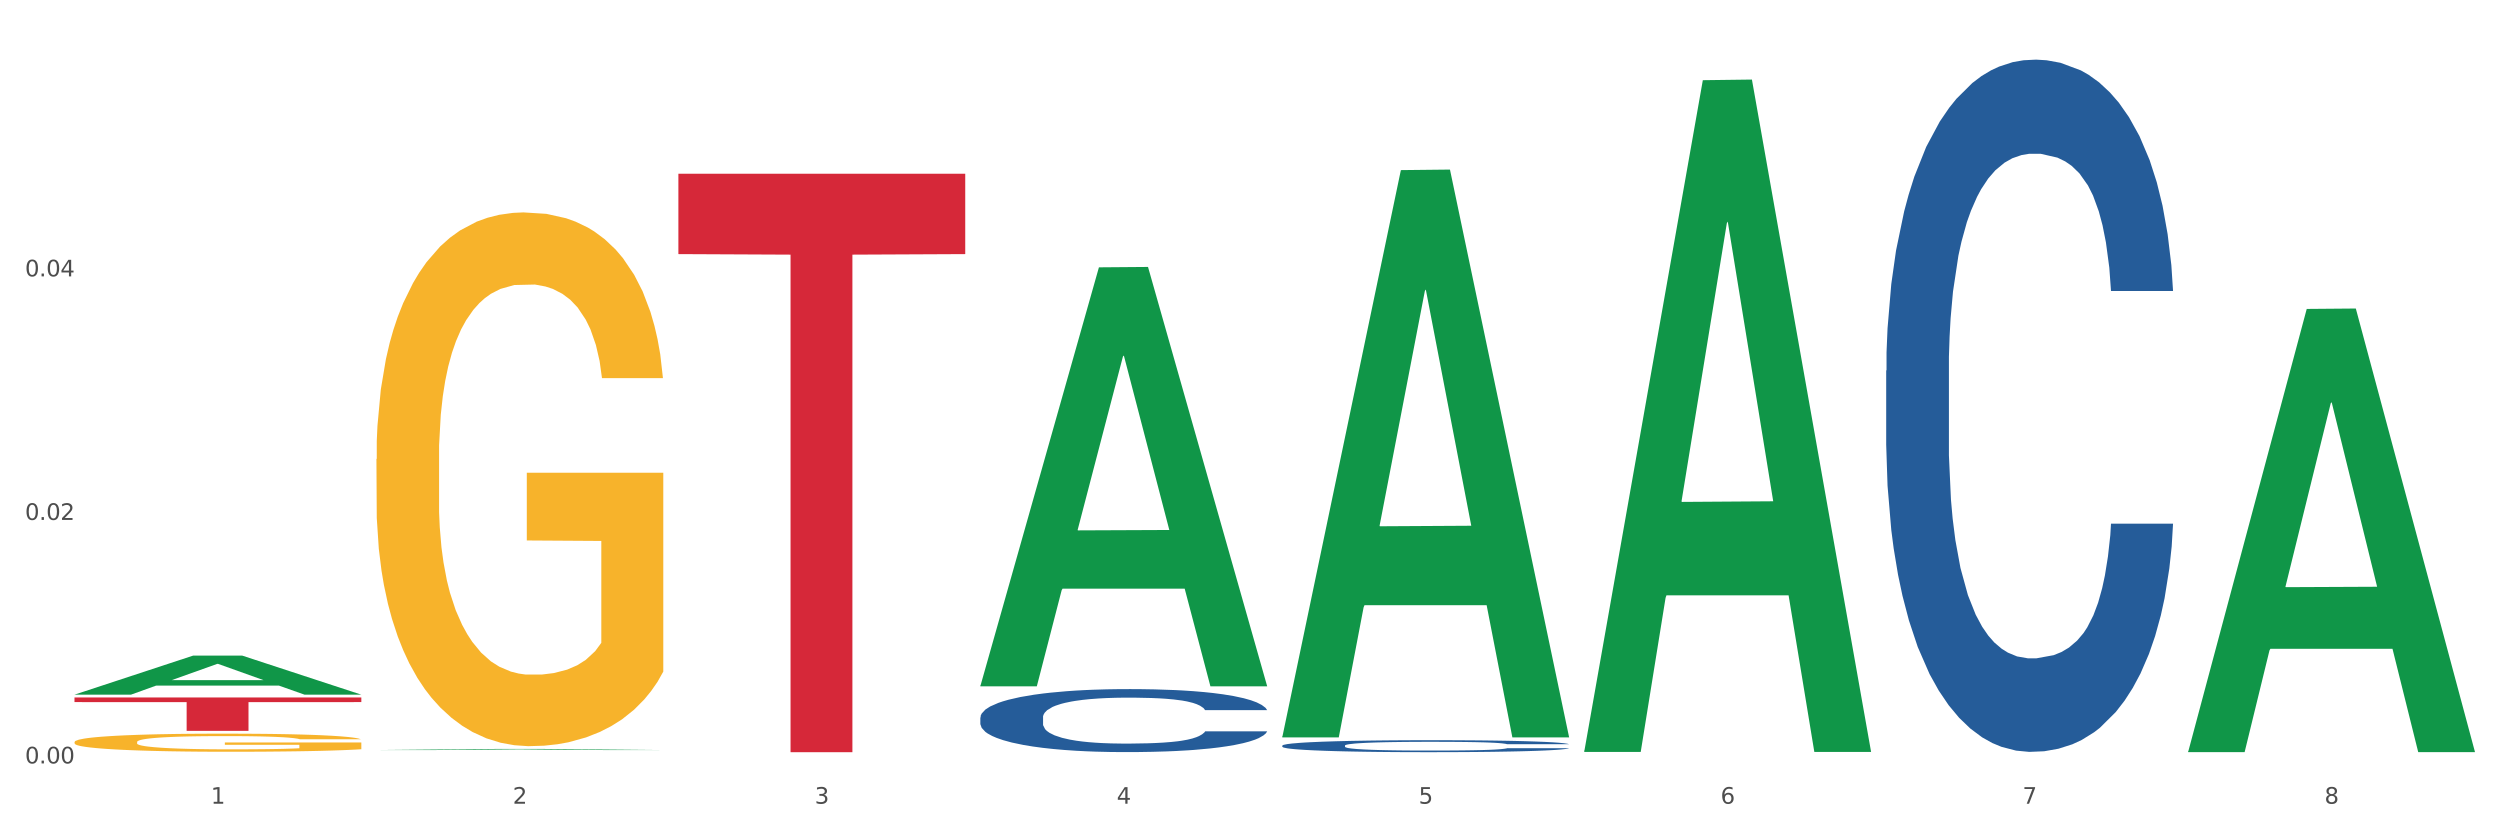
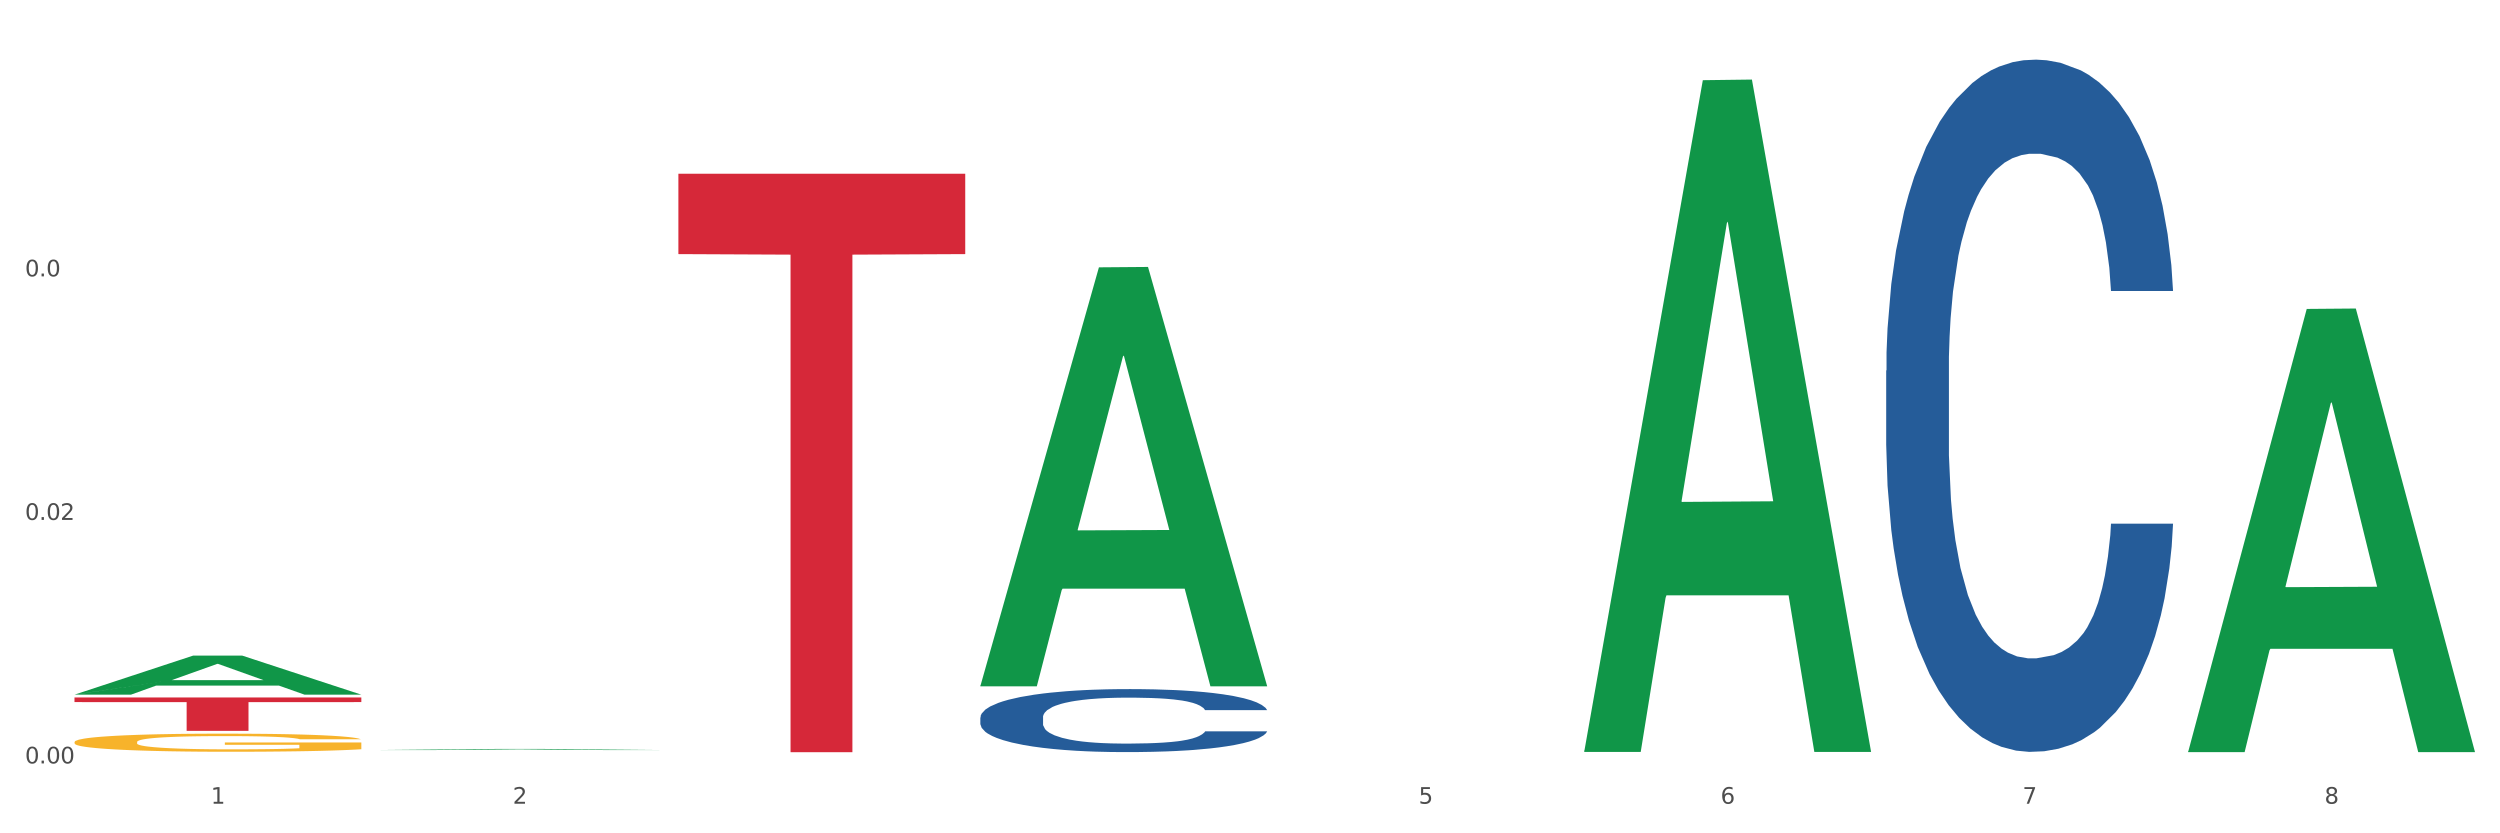
<svg xmlns="http://www.w3.org/2000/svg" xmlns:xlink="http://www.w3.org/1999/xlink" width="1080pt" height="360pt" viewBox="0 0 1080 360" version="1.1">
  <rect x="0" y="0" width="1080" height="360" fill="#333333" stroke="none" />
  <defs>
    <style type="text/css">*{stroke-linejoin: round; stroke-linecap: butt}</style>
  </defs>
  <g id="figure_1">
    <g id="patch_1">
      <path d="M 0 360  L 1080 360  L 1080 0  L 0 0  z " style="fill: #ffffff; stroke: #ffffff; stroke-linejoin: miter" />
    </g>
    <g id="axes_1">
      <g id="matplotlib.axis_1">
        <g id="xtick_1">
          <g id="text_1">
            <g style="fill: #4d4d4d" transform="translate(91.082 347.204) scale(0.096 -0.096)">
              <defs>
                <path id="DejaVuSans-31" d="M 794 531  L 1825 531  L 1825 4091  L 703 3866  L 703 4441  L 1819 4666  L 2450 4666  L 2450 531  L 3481 531  L 3481 0  L 794 0  L 794 531  z " transform="scale(0.016)" />
              </defs>
              <use xlink:href="#DejaVuSans-31" />
            </g>
          </g>
        </g>
        <g id="xtick_2">
          <g id="text_2">
            <g style="fill: #4d4d4d" transform="translate(221.525 347.204) scale(0.096 -0.096)">
              <defs>
                <path id="DejaVuSans-32" d="M 1228 531  L 3431 531  L 3431 0  L 469 0  L 469 531  Q 828 903 1448 1529  Q 2069 2156 2228 2338  Q 2531 2678 2651 2914  Q 2772 3150 2772 3378  Q 2772 3750 2511 3984  Q 2250 4219 1831 4219  Q 1534 4219 1204 4116  Q 875 4013 500 3803  L 500 4441  Q 881 4594 1212 4672  Q 1544 4750 1819 4750  Q 2544 4750 2975 4387  Q 3406 4025 3406 3419  Q 3406 3131 3298 2873  Q 3191 2616 2906 2266  Q 2828 2175 2409 1742  Q 1991 1309 1228 531  z " transform="scale(0.016)" />
              </defs>
              <use xlink:href="#DejaVuSans-32" />
            </g>
          </g>
        </g>
        <g id="xtick_3">
          <g id="text_3">
            <g style="fill: #4d4d4d" transform="translate(351.968 347.204) scale(0.096 -0.096)">
              <defs>
-                 <path id="DejaVuSans-33" d="M 2597 2516  Q 3050 2419 3304 2112  Q 3559 1806 3559 1356  Q 3559 666 3084 287  Q 2609 -91 1734 -91  Q 1441 -91 1130 -33  Q 819 25 488 141  L 488 750  Q 750 597 1062 519  Q 1375 441 1716 441  Q 2309 441 2620 675  Q 2931 909 2931 1356  Q 2931 1769 2642 2001  Q 2353 2234 1838 2234  L 1294 2234  L 1294 2753  L 1863 2753  Q 2328 2753 2575 2939  Q 2822 3125 2822 3475  Q 2822 3834 2567 4026  Q 2313 4219 1838 4219  Q 1578 4219 1281 4162  Q 984 4106 628 3988  L 628 4550  Q 988 4650 1302 4700  Q 1616 4750 1894 4750  Q 2613 4750 3031 4423  Q 3450 4097 3450 3541  Q 3450 3153 3228 2886  Q 3006 2619 2597 2516  z " transform="scale(0.016)" />
-               </defs>
+                 </defs>
              <use xlink:href="#DejaVuSans-33" />
            </g>
          </g>
        </g>
        <g id="xtick_4">
          <g id="text_4">
            <g style="fill: #4d4d4d" transform="translate(482.412 347.204) scale(0.096 -0.096)">
              <defs>
-                 <path id="DejaVuSans-34" d="M 2419 4116  L 825 1625  L 2419 1625  L 2419 4116  z M 2253 4666  L 3047 4666  L 3047 1625  L 3713 1625  L 3713 1100  L 3047 1100  L 3047 0  L 2419 0  L 2419 1100  L 313 1100  L 313 1709  L 2253 4666  z " transform="scale(0.016)" />
-               </defs>
+                 </defs>
              <use xlink:href="#DejaVuSans-34" />
            </g>
          </g>
        </g>
        <g id="xtick_5">
          <g id="text_5">
            <g style="fill: #4d4d4d" transform="translate(612.855 347.204) scale(0.096 -0.096)">
              <defs>
                <path id="DejaVuSans-35" d="M 691 4666  L 3169 4666  L 3169 4134  L 1269 4134  L 1269 2991  Q 1406 3038 1543 3061  Q 1681 3084 1819 3084  Q 2600 3084 3056 2656  Q 3513 2228 3513 1497  Q 3513 744 3044 326  Q 2575 -91 1722 -91  Q 1428 -91 1123 -41  Q 819 9 494 109  L 494 744  Q 775 591 1075 516  Q 1375 441 1709 441  Q 2250 441 2565 725  Q 2881 1009 2881 1497  Q 2881 1984 2565 2268  Q 2250 2553 1709 2553  Q 1456 2553 1204 2497  Q 953 2441 691 2322  L 691 4666  z " transform="scale(0.016)" />
              </defs>
              <use xlink:href="#DejaVuSans-35" />
            </g>
          </g>
        </g>
        <g id="xtick_6">
          <g id="text_6">
            <g style="fill: #4d4d4d" transform="translate(743.299 347.204) scale(0.096 -0.096)">
              <defs>
                <path id="DejaVuSans-36" d="M 2113 2584  Q 1688 2584 1439 2293  Q 1191 2003 1191 1497  Q 1191 994 1439 701  Q 1688 409 2113 409  Q 2538 409 2786 701  Q 3034 994 3034 1497  Q 3034 2003 2786 2293  Q 2538 2584 2113 2584  z M 3366 4563  L 3366 3988  Q 3128 4100 2886 4159  Q 2644 4219 2406 4219  Q 1781 4219 1451 3797  Q 1122 3375 1075 2522  Q 1259 2794 1537 2939  Q 1816 3084 2150 3084  Q 2853 3084 3261 2657  Q 3669 2231 3669 1497  Q 3669 778 3244 343  Q 2819 -91 2113 -91  Q 1303 -91 875 529  Q 447 1150 447 2328  Q 447 3434 972 4092  Q 1497 4750 2381 4750  Q 2619 4750 2861 4703  Q 3103 4656 3366 4563  z " transform="scale(0.016)" />
              </defs>
              <use xlink:href="#DejaVuSans-36" />
            </g>
          </g>
        </g>
        <g id="xtick_7">
          <g id="text_7">
            <g style="fill: #4d4d4d" transform="translate(873.742 347.204) scale(0.096 -0.096)">
              <defs>
                <path id="DejaVuSans-37" d="M 525 4666  L 3525 4666  L 3525 4397  L 1831 0  L 1172 0  L 2766 4134  L 525 4134  L 525 4666  z " transform="scale(0.016)" />
              </defs>
              <use xlink:href="#DejaVuSans-37" />
            </g>
          </g>
        </g>
        <g id="xtick_8">
          <g id="text_8">
            <g style="fill: #4d4d4d" transform="translate(1004.185 347.204) scale(0.096 -0.096)">
              <defs>
                <path id="DejaVuSans-38" d="M 2034 2216  Q 1584 2216 1326 1975  Q 1069 1734 1069 1313  Q 1069 891 1326 650  Q 1584 409 2034 409  Q 2484 409 2743 651  Q 3003 894 3003 1313  Q 3003 1734 2745 1975  Q 2488 2216 2034 2216  z M 1403 2484  Q 997 2584 770 2862  Q 544 3141 544 3541  Q 544 4100 942 4425  Q 1341 4750 2034 4750  Q 2731 4750 3128 4425  Q 3525 4100 3525 3541  Q 3525 3141 3298 2862  Q 3072 2584 2669 2484  Q 3125 2378 3379 2068  Q 3634 1759 3634 1313  Q 3634 634 3220 271  Q 2806 -91 2034 -91  Q 1263 -91 848 271  Q 434 634 434 1313  Q 434 1759 690 2068  Q 947 2378 1403 2484  z M 1172 3481  Q 1172 3119 1398 2916  Q 1625 2713 2034 2713  Q 2441 2713 2670 2916  Q 2900 3119 2900 3481  Q 2900 3844 2670 4047  Q 2441 4250 2034 4250  Q 1625 4250 1398 4047  Q 1172 3844 1172 3481  z " transform="scale(0.016)" />
              </defs>
              <use xlink:href="#DejaVuSans-38" />
            </g>
          </g>
        </g>
        <g id="xtick_9" />
        <g id="xtick_10" />
        <g id="xtick_11" />
        <g id="xtick_12" />
        <g id="xtick_13" />
        <g id="xtick_14" />
        <g id="xtick_15" />
      </g>
      <g id="matplotlib.axis_2">
        <g id="ytick_1">
          <g id="text_9">
            <g style="fill: #4d4d4d" transform="translate(10.8 329.805) scale(0.096 -0.096)">
              <defs>
                <path id="DejaVuSans-30" d="M 2034 4250  Q 1547 4250 1301 3770  Q 1056 3291 1056 2328  Q 1056 1369 1301 889  Q 1547 409 2034 409  Q 2525 409 2770 889  Q 3016 1369 3016 2328  Q 3016 3291 2770 3770  Q 2525 4250 2034 4250  z M 2034 4750  Q 2819 4750 3233 4129  Q 3647 3509 3647 2328  Q 3647 1150 3233 529  Q 2819 -91 2034 -91  Q 1250 -91 836 529  Q 422 1150 422 2328  Q 422 3509 836 4129  Q 1250 4750 2034 4750  z " transform="scale(0.016)" />
                <path id="DejaVuSans-2e" d="M 684 794  L 1344 794  L 1344 0  L 684 0  L 684 794  z " transform="scale(0.016)" />
              </defs>
              <use xlink:href="#DejaVuSans-30" />
              <use xlink:href="#DejaVuSans-2e" transform="translate(63.623 0)" />
              <use xlink:href="#DejaVuSans-30" transform="translate(95.41 0)" />
              <use xlink:href="#DejaVuSans-30" transform="translate(159.033 0)" />
            </g>
          </g>
        </g>
        <g id="ytick_2">
          <g id="text_10">
            <g style="fill: #4d4d4d" transform="translate(10.8 224.6) scale(0.096 -0.096)">
              <use xlink:href="#DejaVuSans-30" />
              <use xlink:href="#DejaVuSans-2e" transform="translate(63.623 0)" />
              <use xlink:href="#DejaVuSans-30" transform="translate(95.41 0)" />
              <use xlink:href="#DejaVuSans-32" transform="translate(159.033 0)" />
            </g>
          </g>
        </g>
        <g id="ytick_3">
          <g id="text_11">
            <g style="fill: #4d4d4d" transform="translate(10.8 119.395) scale(0.096 -0.096)">
              <use xlink:href="#DejaVuSans-30" />
              <use xlink:href="#DejaVuSans-2e" transform="translate(63.623 0)" />
              <use xlink:href="#DejaVuSans-30" transform="translate(95.41 0)" />
              <use xlink:href="#DejaVuSans-34" transform="translate(159.033 0)" />
            </g>
          </g>
        </g>
        <g id="ytick_4" />
        <g id="ytick_5" />
        <g id="ytick_6" />
      </g>
      <g id="PolyCollection_1">
-         <path d="M 32.175 300.067  L 32.303 300.051  L 83.404 283.231  L 104.611 283.216  L 156.096 300.099  L 131.567 300.099  L 120.453 296.167  L 67.691 296.167  L 67.307 296.231  L 56.576 300.099  L 32.175 300.099  L 32.175 300.067  L 74.334 293.821  L 113.81 293.805  L 94.263 286.814  L 94.008 286.782  L 93.752 286.83  L 74.206 293.805  L 74.334 293.821  L 32.175 300.067  z " clip-path="url(#p9c2b2da5f7)" style="fill: #109648" />
+         <path d="M 32.175 300.067  L 32.303 300.051  L 83.404 283.231  L 104.611 283.216  L 156.096 300.099  L 131.567 300.099  L 120.453 296.167  L 67.691 296.167  L 67.307 296.231  L 56.576 300.099  L 32.175 300.099  L 74.334 293.821  L 113.81 293.805  L 94.263 286.814  L 94.008 286.782  L 93.752 286.83  L 74.206 293.805  L 74.334 293.821  L 32.175 300.067  z " clip-path="url(#p9c2b2da5f7)" style="fill: #109648" />
        <path d="M 423.505 309.918  L 423.652 309.893  L 423.652 309.197  L 424.091 308.253  L 425.702 306.513  L 427.753 305.195  L 431.269 303.654  L 433.173 303.008  L 435.663 302.287  L 440.79 301.118  L 446.649 300.124  L 450.75 299.577  L 453.826 299.229  L 460.711 298.608  L 464.666 298.334  L 468.767 298.111  L 472.283 297.962  L 478.142 297.788  L 482.829 297.713  L 488.249 297.688  L 492.79 297.713  L 498.795 297.812  L 507.584 298.111  L 510.953 298.285  L 515.494 298.583  L 520.181 298.981  L 523.99 299.378  L 528.384 299.95  L 532.925 300.696  L 537.319 301.64  L 540.395 302.511  L 542.886 303.43  L 545.083 304.549  L 546.694 305.767  L 547.426 306.786  L 520.621 306.786  L 519.888 305.866  L 518.424 304.872  L 516.959 304.201  L 515.348 303.654  L 512.857 303.033  L 510.66 302.635  L 506.998 302.163  L 503.629 301.864  L 500.846 301.69  L 497.477 301.541  L 490.3 301.392  L 485.173 301.392  L 481.95 301.442  L 477.995 301.566  L 474.626 301.74  L 470.671 302.038  L 467.595 302.361  L 464.519 302.784  L 462.762 303.082  L 460.125 303.629  L 458.367 304.077  L 456.024 304.847  L 454.705 305.394  L 452.362 306.811  L 451.336 307.855  L 450.897 308.576  L 450.604 309.371  L 450.604 313.249  L 451.483 314.989  L 452.215 315.735  L 453.387 316.58  L 455.584 317.674  L 458.807 318.742  L 462.176 319.513  L 464.959 319.985  L 467.595 320.333  L 470.232 320.607  L 473.455 320.855  L 476.091 321.004  L 480.046 321.154  L 484.733 321.228  L 488.395 321.228  L 495.866 321.104  L 499.235 320.98  L 502.457 320.806  L 505.973 320.532  L 508.756 320.234  L 510.367 320.01  L 513.004 319.538  L 515.055 319.041  L 516.812 318.469  L 517.984 317.972  L 519.302 317.226  L 520.328 316.381  L 520.621 315.934  L 547.426 315.934  L 546.84 316.828  L 545.815 317.698  L 543.764 318.867  L 542.153 319.538  L 539.663 320.358  L 537.026 321.054  L 533.364 321.825  L 529.995 322.396  L 526.48 322.894  L 522.671 323.341  L 515.787 323.962  L 513.297 324.137  L 508.024 324.435  L 503.922 324.609  L 497.917 324.783  L 491.764 324.882  L 485.319 324.907  L 479.607 324.857  L 473.308 324.708  L 469.353 324.559  L 464.959 324.335  L 459.832 323.987  L 454.998 323.565  L 450.457 323.068  L 446.209 322.496  L 442.255 321.85  L 437.128 320.781  L 433.319 319.737  L 430.536 318.767  L 428.632 317.947  L 426.728 316.903  L 425.702 316.182  L 424.091 314.442  L 423.505 312.826  L 423.505 309.918  z " clip-path="url(#p9c2b2da5f7)" style="fill: #255c99" />
        <path d="M 32.175 320.556  L 32.321 320.548  L 32.321 320.291  L 32.614 320.07  L 34.077 319.534  L 36.272 319.092  L 37.881 318.856  L 39.49 318.663  L 41.392 318.47  L 43.733 318.27  L 47.976 317.978  L 50.61 317.828  L 53.828 317.671  L 59.681 317.442  L 63.923 317.314  L 68.313 317.206  L 75.482 317.078  L 80.163 317.021  L 85.138 316.978  L 91.136 316.949  L 95.672 316.942  L 105.621 316.964  L 114.106 317.028  L 118.203 317.078  L 123.47 317.164  L 126.25 317.221  L 130.785 317.335  L 135.467 317.485  L 138.686 317.614  L 143.514 317.856  L 147.172 318.099  L 150.537 318.399  L 152.292 318.606  L 153.609 318.799  L 154.779 319.02  L 155.95 319.37  L 129.615 319.37  L 128.591 319.12  L 126.981 318.885  L 124.64 318.656  L 122.592 318.513  L 119.081 318.335  L 115.862 318.221  L 112.497 318.135  L 108.4 318.063  L 105.182 318.028  L 100.646 317.999  L 91.722 318.006  L 85.723 318.063  L 81.626 318.135  L 78.993 318.199  L 76.652 318.27  L 74.019 318.37  L 70.946 318.52  L 68.752 318.656  L 66.557 318.827  L 64.801 318.999  L 63.192 319.199  L 61.875 319.413  L 60.851 319.634  L 59.973 319.906  L 59.242 320.356  L 59.242 321.334  L 59.534 321.555  L 60.266 321.848  L 61.144 322.07  L 62.607 322.334  L 63.923 322.512  L 66.411 322.769  L 69.19 322.984  L 71.385 323.119  L 73.58 323.234  L 77.384 323.391  L 81.626 323.519  L 85.284 323.598  L 90.259 323.669  L 93.624 323.698  L 96.55 323.712  L 103.719 323.712  L 108.839 323.691  L 114.545 323.641  L 118.934 323.576  L 122.592 323.498  L 126.689 323.369  L 129.322 323.248  L 129.322 321.755  L 97.135 321.748  L 97.135 320.756  L 156.096 320.756  L 156.096 323.669  L 153.609 323.819  L 150.829 323.955  L 147.903 324.076  L 143.514 324.226  L 138.247 324.369  L 133.565 324.469  L 128.591 324.555  L 122.738 324.633  L 115.131 324.705  L 110.449 324.733  L 104.596 324.755  L 97.72 324.762  L 91.722 324.747  L 85.869 324.712  L 79.724 324.647  L 73.726 324.555  L 69.19 324.462  L 64.655 324.348  L 59.827 324.198  L 56.023 324.055  L 53.097 323.926  L 49.878 323.762  L 46.367 323.548  L 43.733 323.355  L 41.392 323.155  L 38.905 322.898  L 37.149 322.677  L 35.394 322.398  L 34.37 322.191  L 33.199 321.87  L 32.321 321.42  L 32.175 320.556  z " clip-path="url(#p9c2b2da5f7)" style="fill: #f7b32b" />
-         <path d="M 162.618 198.312  L 162.765 198.101  L 162.765 190.52  L 163.057 183.992  L 164.52 168.198  L 166.715 155.141  L 168.324 148.192  L 169.934 142.506  L 171.836 136.82  L 174.177 130.924  L 178.419 122.289  L 181.053 117.867  L 184.272 113.234  L 190.124 106.495  L 194.367 102.705  L 198.756 99.546  L 205.925 95.755  L 210.607 94.071  L 215.581 92.807  L 221.58 91.965  L 226.115 91.754  L 236.064 92.386  L 244.55 94.281  L 248.646 95.755  L 253.913 98.282  L 256.693 99.967  L 261.229 103.336  L 265.91 107.759  L 269.129 111.549  L 273.957 118.709  L 277.615 125.869  L 280.98 134.714  L 282.736 140.821  L 284.052 146.507  L 285.223 153.035  L 286.393 163.354  L 260.058 163.354  L 259.034 155.984  L 257.425 149.034  L 255.084 142.295  L 253.036 138.084  L 249.524 132.819  L 246.305 129.449  L 242.94 126.922  L 238.844 124.817  L 235.625 123.764  L 231.09 122.921  L 222.165 123.132  L 216.166 124.817  L 212.07 126.922  L 209.436 128.818  L 207.095 130.924  L 204.462 133.872  L 201.389 138.294  L 199.195 142.295  L 197 147.35  L 195.245 152.404  L 193.635 158.3  L 192.319 164.618  L 191.294 171.146  L 190.417 179.148  L 189.685 192.416  L 189.685 221.266  L 189.978 227.794  L 190.709 236.429  L 191.587 242.957  L 193.05 250.749  L 194.367 256.013  L 196.854 263.595  L 199.634 269.912  L 201.828 273.913  L 204.023 277.283  L 207.827 281.916  L 212.07 285.706  L 215.727 288.023  L 220.702 290.129  L 224.067 290.971  L 226.993 291.392  L 234.162 291.392  L 239.283 290.761  L 244.989 289.286  L 249.378 287.391  L 253.036 285.075  L 257.132 281.284  L 259.766 277.704  L 259.766 233.691  L 227.578 233.48  L 227.578 204.209  L 286.54 204.209  L 286.54 290.129  L 284.052 294.551  L 281.273 298.552  L 278.346 302.132  L 273.957 306.555  L 268.69 310.766  L 264.008 313.715  L 259.034 316.242  L 253.182 318.558  L 245.574 320.664  L 240.892 321.506  L 235.04 322.138  L 228.164 322.349  L 222.165 321.928  L 216.313 320.875  L 210.168 318.979  L 204.169 316.242  L 199.634 313.504  L 195.098 310.135  L 190.27 305.712  L 186.466 301.501  L 183.54 297.71  L 180.321 292.866  L 176.81 286.549  L 174.177 280.863  L 171.836 274.966  L 169.348 267.385  L 167.593 260.857  L 165.837 252.644  L 164.813 246.537  L 163.643 237.06  L 162.765 223.793  L 162.618 198.312  z " clip-path="url(#p9c2b2da5f7)" style="fill: #f7b32b" />
        <path d="M 32.175 301.301  L 156.096 301.301  L 156.096 303.307  L 107.35 303.321  L 107.35 315.741  L 80.628 315.741  L 80.628 303.321  L 32.175 303.307  L 32.175 301.314  L 32.175 301.301  z " clip-path="url(#p9c2b2da5f7)" style="fill: #d62839" />
        <path d="M 293.062 75.041  L 416.983 75.041  L 416.983 109.77  L 368.237 110.005  L 368.237 324.95  L 341.514 324.95  L 341.514 110.005  L 293.062 109.77  L 293.062 75.276  L 293.062 75.041  z " clip-path="url(#p9c2b2da5f7)" style="fill: #d62839" />
-         <path d="M 553.949 322.089  L 554.095 322.085  L 554.095 321.952  L 554.535 321.773  L 556.146 321.442  L 558.196 321.191  L 561.712 320.898  L 563.616 320.775  L 566.106 320.638  L 571.233 320.416  L 577.092 320.227  L 581.194 320.123  L 584.27 320.057  L 591.154 319.939  L 595.109 319.887  L 599.211 319.844  L 602.726 319.816  L 608.585 319.783  L 613.273 319.768  L 618.692 319.764  L 623.233 319.768  L 629.239 319.787  L 638.028 319.844  L 641.397 319.877  L 645.937 319.934  L 650.625 320.01  L 654.433 320.085  L 658.828 320.194  L 663.368 320.336  L 667.763 320.515  L 670.839 320.681  L 673.329 320.856  L 675.526 321.068  L 677.137 321.3  L 677.87 321.494  L 651.064 321.494  L 650.332 321.319  L 648.867 321.13  L 647.402 321.002  L 645.791 320.898  L 643.301 320.78  L 641.104 320.704  L 637.442 320.615  L 634.073 320.558  L 631.289 320.525  L 627.92 320.496  L 620.743 320.468  L 615.616 320.468  L 612.394 320.477  L 608.439 320.501  L 605.07 320.534  L 601.115 320.591  L 598.039 320.652  L 594.963 320.733  L 593.205 320.789  L 590.568 320.893  L 588.811 320.979  L 586.467 321.125  L 585.149 321.229  L 582.805 321.498  L 581.78 321.697  L 581.34 321.834  L 581.047 321.985  L 581.047 322.723  L 581.926 323.054  L 582.658 323.195  L 583.83 323.356  L 586.027 323.564  L 589.25 323.767  L 592.619 323.914  L 595.402 324.004  L 598.039 324.07  L 600.675 324.122  L 603.898 324.169  L 606.535 324.198  L 610.489 324.226  L 615.177 324.24  L 618.839 324.24  L 626.309 324.216  L 629.678 324.193  L 632.901 324.16  L 636.416 324.108  L 639.199 324.051  L 640.811 324.008  L 643.447 323.919  L 645.498 323.824  L 647.256 323.715  L 648.428 323.621  L 649.746 323.479  L 650.771 323.318  L 651.064 323.233  L 677.87 323.233  L 677.284 323.403  L 676.259 323.569  L 674.208 323.791  L 672.597 323.919  L 670.106 324.075  L 667.47 324.207  L 663.808 324.354  L 660.439 324.462  L 656.923 324.557  L 653.115 324.642  L 646.23 324.76  L 643.74 324.793  L 638.467 324.85  L 634.366 324.883  L 628.36 324.916  L 622.208 324.935  L 615.763 324.94  L 610.05 324.93  L 603.751 324.902  L 599.797 324.873  L 595.402 324.831  L 590.275 324.765  L 585.442 324.684  L 580.901 324.59  L 576.653 324.481  L 572.698 324.358  L 567.571 324.155  L 563.763 323.956  L 560.98 323.772  L 559.075 323.616  L 557.171 323.418  L 556.146 323.281  L 554.535 322.95  L 553.949 322.642  L 553.949 322.089  z " clip-path="url(#p9c2b2da5f7)" style="fill: #255c99" />
        <path d="M 814.835 160.13  L 814.982 159.857  L 814.982 152.21  L 815.421 141.832  L 817.033 122.714  L 819.083 108.239  L 822.599 91.306  L 824.503 84.205  L 826.993 76.285  L 832.12 63.449  L 837.979 52.524  L 842.08 46.516  L 845.157 42.692  L 852.041 35.865  L 855.996 32.86  L 860.097 30.402  L 863.613 28.764  L 869.472 26.852  L 874.159 26.033  L 879.579 25.759  L 884.12 26.033  L 890.126 27.125  L 898.914 30.402  L 902.283 32.314  L 906.824 35.592  L 911.512 39.961  L 915.32 44.331  L 919.714 50.613  L 924.255 58.806  L 928.65 69.184  L 931.726 78.743  L 934.216 88.848  L 936.413 101.138  L 938.024 114.521  L 938.757 125.718  L 911.951 125.718  L 911.219 115.613  L 909.754 104.689  L 908.289 97.315  L 906.678 91.306  L 904.188 84.478  L 901.99 80.109  L 898.328 74.92  L 894.959 71.642  L 892.176 69.73  L 888.807 68.092  L 881.63 66.453  L 876.503 66.453  L 873.28 66.999  L 869.326 68.365  L 865.957 70.277  L 862.002 73.554  L 858.926 77.104  L 855.849 81.747  L 854.092 85.025  L 851.455 91.033  L 849.697 95.949  L 847.354 104.416  L 846.035 110.424  L 843.692 125.991  L 842.666 137.462  L 842.227 145.382  L 841.934 154.122  L 841.934 196.727  L 842.813 215.845  L 843.545 224.038  L 844.717 233.324  L 846.914 245.341  L 850.137 257.085  L 853.506 265.551  L 856.289 270.74  L 858.926 274.564  L 861.562 277.568  L 864.785 280.299  L 867.421 281.938  L 871.376 283.577  L 876.064 284.396  L 879.726 284.396  L 887.196 283.03  L 890.565 281.665  L 893.788 279.753  L 897.303 276.749  L 900.086 273.471  L 901.697 271.013  L 904.334 265.824  L 906.385 260.362  L 908.142 254.081  L 909.314 248.618  L 910.633 240.425  L 911.658 231.139  L 911.951 226.223  L 938.757 226.223  L 938.171 236.055  L 937.145 245.614  L 935.095 258.45  L 933.483 265.824  L 930.993 274.837  L 928.357 282.484  L 924.695 290.951  L 921.326 297.232  L 917.81 302.694  L 914.002 307.61  L 907.117 314.438  L 904.627 316.35  L 899.354 319.627  L 895.252 321.539  L 889.247 323.451  L 883.095 324.543  L 876.65 324.816  L 870.937 324.27  L 864.638 322.631  L 860.683 320.993  L 856.289 318.535  L 851.162 314.711  L 846.328 310.068  L 841.788 304.606  L 837.54 298.325  L 833.585 291.224  L 828.458 279.48  L 824.649 268.009  L 821.866 257.358  L 819.962 248.345  L 818.058 236.875  L 817.033 228.954  L 815.421 209.837  L 814.835 192.084  L 814.835 160.13  z " clip-path="url(#p9c2b2da5f7)" style="fill: #255c99" />
        <path d="M 945.279 324.55  L 945.407 324.37  L 996.508 133.458  L 1017.715 133.278  L 1069.2 324.91  L 1044.671 324.91  L 1033.557 280.286  L 980.794 280.286  L 980.411 281.005  L 969.68 324.91  L 945.279 324.91  L 945.279 324.55  L 987.438 253.655  L 1026.913 253.475  L 1007.367 174.123  L 1007.112 173.763  L 1006.856 174.303  L 987.31 253.475  L 987.438 253.655  L 945.279 324.55  z " clip-path="url(#p9c2b2da5f7)" style="fill: #109648" />
        <path d="M 684.392 324.28  L 684.52 324.007  L 735.621 34.642  L 756.828 34.369  L 808.313 324.826  L 783.784 324.826  L 772.67 257.189  L 719.908 257.189  L 719.524 258.28  L 708.793 324.826  L 684.392 324.826  L 684.392 324.28  L 726.551 216.825  L 766.027 216.552  L 746.48 96.278  L 746.225 95.733  L 745.969 96.551  L 726.423 216.552  L 726.551 216.825  L 684.392 324.28  z " clip-path="url(#p9c2b2da5f7)" style="fill: #109648" />
-         <path d="M 553.949 318.101  L 554.076 317.871  L 605.178 73.487  L 626.385 73.256  L 677.87 318.562  L 653.341 318.562  L 642.226 261.439  L 589.464 261.439  L 589.081 262.361  L 578.35 318.562  L 553.949 318.562  L 553.949 318.101  L 596.107 227.35  L 635.583 227.12  L 616.037 125.542  L 615.781 125.082  L 615.526 125.773  L 595.98 227.12  L 596.107 227.35  L 553.949 318.101  z " clip-path="url(#p9c2b2da5f7)" style="fill: #109648" />
        <path d="M 423.505 296.146  L 423.633 295.976  L 474.734 115.487  L 495.942 115.317  L 547.426 296.487  L 522.898 296.487  L 511.783 254.299  L 459.021 254.299  L 458.637 254.979  L 447.906 296.487  L 423.505 296.487  L 423.505 296.146  L 465.664 229.122  L 505.14 228.952  L 485.594 153.933  L 485.338 153.592  L 485.083 154.103  L 465.536 228.952  L 465.664 229.122  L 423.505 296.146  z " clip-path="url(#p9c2b2da5f7)" style="fill: #109648" />
        <path d="M 162.618 324.03  L 162.746 324.03  L 213.848 323.551  L 235.055 323.55  L 286.54 324.031  L 262.011 324.031  L 250.896 323.919  L 198.134 323.919  L 197.751 323.921  L 187.019 324.031  L 162.618 324.031  L 162.618 324.03  L 204.777 323.852  L 244.253 323.852  L 224.707 323.653  L 224.451 323.652  L 224.196 323.653  L 204.649 323.852  L 204.777 323.852  L 162.618 324.03  z " clip-path="url(#p9c2b2da5f7)" style="fill: #109648" />
      </g>
    </g>
  </g>
  <defs>
    <clipPath id="p9c2b2da5f7">
      <rect x="32.175" y="10.8" width="1037.025" height="329.109" />
    </clipPath>
  </defs>
</svg>